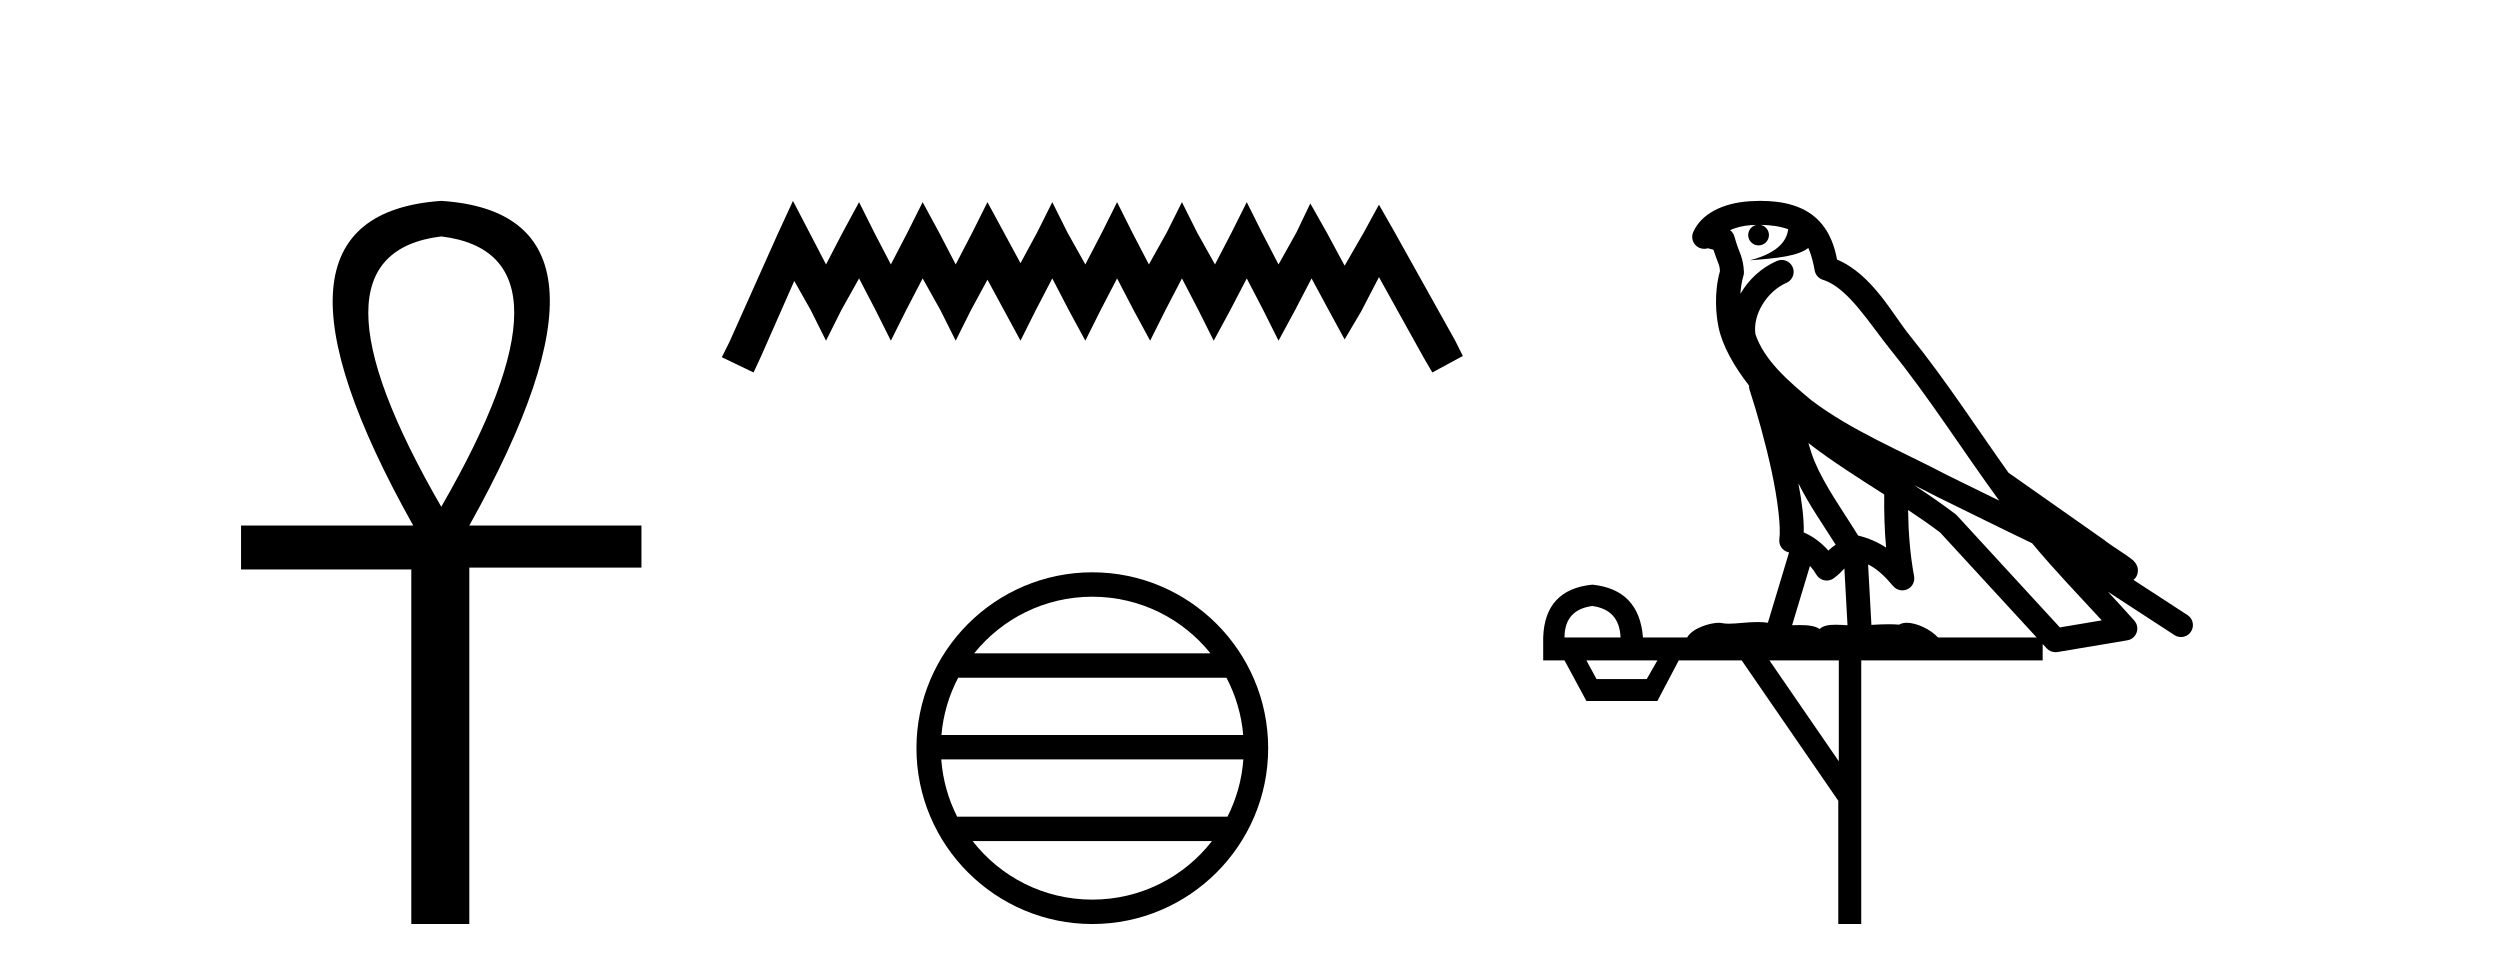
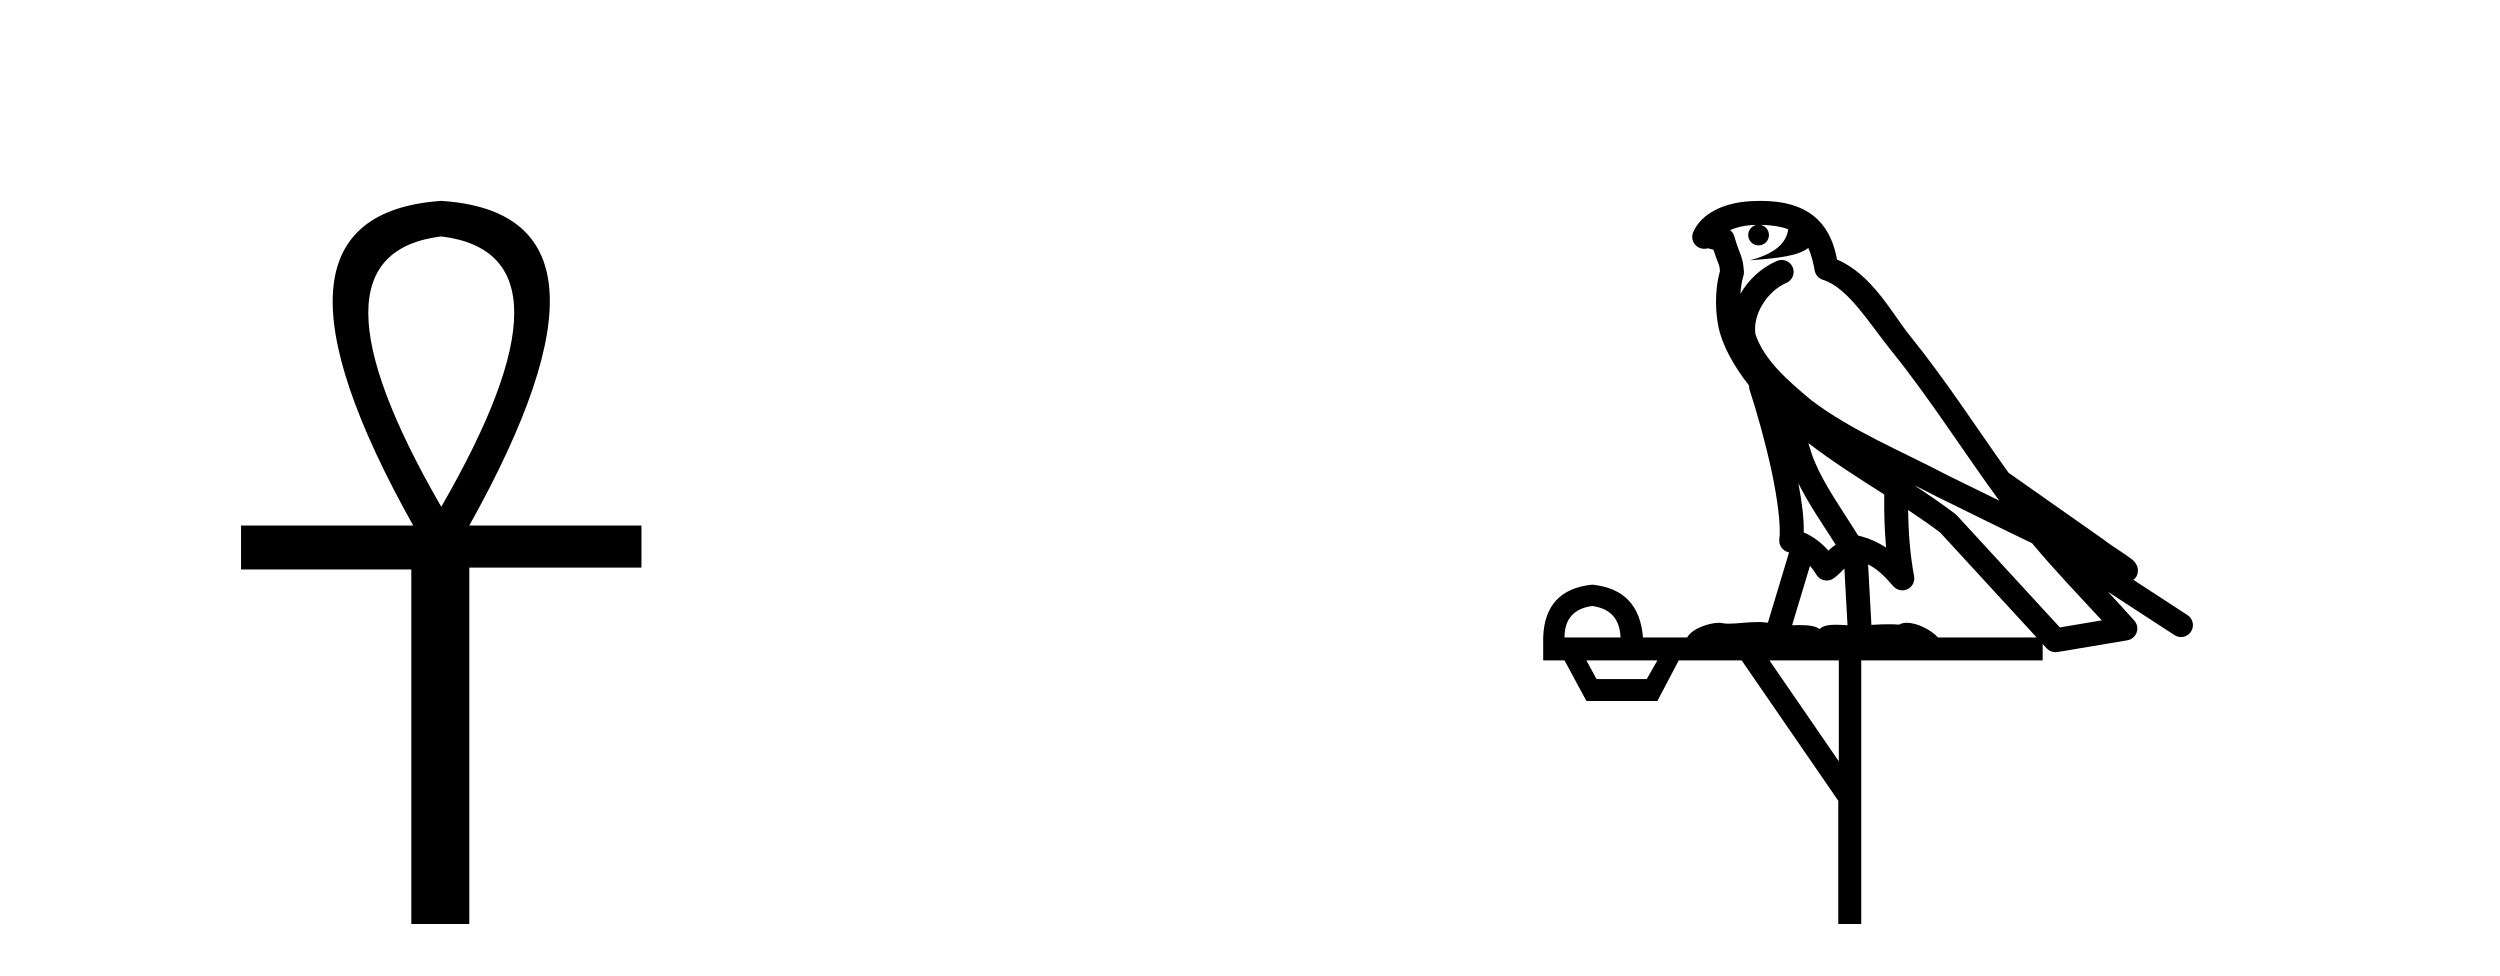
<svg xmlns="http://www.w3.org/2000/svg" width="105.0" height="41.0">
  <path d="M 18.533 9.93 Q 24.662 10.676 18.533 21.285 Q 12.403 10.676 18.533 9.93 ZM 18.533 8.437 Q 10.046 9.026 17.354 22.071 L 10.124 22.071 L 10.124 23.918 L 17.275 23.918 L 17.275 38.809 L 19.711 38.809 L 19.711 23.839 L 26.941 23.839 L 26.941 22.071 L 19.711 22.071 Q 27.02 8.987 18.533 8.437 Z" style="fill:#000000;stroke:none" />
-   <path d="M 33.305 8.437 L 32.665 9.825 L 30.636 14.363 L 30.316 15.003 L 31.65 15.644 L 31.971 14.95 L 33.359 11.8 L 34.053 13.028 L 34.693 14.309 L 35.334 13.028 L 36.081 11.693 L 36.775 13.028 L 37.416 14.309 L 38.057 13.028 L 38.751 11.693 L 39.498 13.028 L 40.139 14.309 L 40.779 13.028 L 41.473 11.747 L 42.167 13.028 L 42.861 14.309 L 43.502 13.028 L 44.196 11.693 L 44.89 13.028 L 45.584 14.309 L 46.224 13.028 L 46.918 11.693 L 47.612 13.028 L 48.306 14.309 L 48.947 13.028 L 49.641 11.693 L 50.335 13.028 L 50.976 14.309 L 51.67 13.028 L 52.364 11.693 L 53.058 13.028 L 53.698 14.309 L 54.392 13.028 L 55.086 11.693 L 55.834 13.081 L 56.474 14.256 L 57.168 13.081 L 57.916 11.64 L 59.784 15.003 L 60.158 15.644 L 61.439 14.95 L 61.119 14.309 L 58.556 9.718 L 57.916 8.597 L 57.275 9.771 L 56.474 11.159 L 55.727 9.771 L 55.033 8.544 L 54.446 9.771 L 53.698 11.106 L 53.004 9.771 L 52.364 8.49 L 51.723 9.771 L 51.029 11.106 L 50.282 9.771 L 49.641 8.49 L 49 9.771 L 48.253 11.106 L 47.559 9.771 L 46.918 8.49 L 46.278 9.771 L 45.584 11.106 L 44.836 9.771 L 44.196 8.49 L 43.555 9.771 L 42.861 11.053 L 42.167 9.771 L 41.473 8.49 L 40.833 9.771 L 40.139 11.106 L 39.445 9.771 L 38.751 8.49 L 38.11 9.771 L 37.416 11.106 L 36.722 9.771 L 36.081 8.49 L 35.387 9.771 L 34.693 11.106 L 33.999 9.771 L 33.305 8.437 Z" style="fill:#000000;stroke:none" />
-   <path d="M 45.877 25.062 C 47.886 25.062 49.675 25.99 50.84 27.44 L 40.915 27.44 C 42.08 25.99 43.869 25.062 45.877 25.062 ZM 51.512 28.465 C 51.895 29.195 52.141 30.008 52.215 30.87 L 39.54 30.87 C 39.614 30.008 39.86 29.195 40.243 28.465 ZM 52.221 31.895 C 52.159 32.756 51.925 33.568 51.555 34.299 L 40.2 34.299 C 39.83 33.568 39.596 32.756 39.533 31.895 ZM 50.904 35.324 C 49.741 36.822 47.923 37.784 45.877 37.784 C 43.831 37.784 42.013 36.822 40.85 35.324 ZM 45.877 24.037 C 41.806 24.037 38.491 27.352 38.491 31.424 C 38.491 35.495 41.806 38.809 45.877 38.809 C 49.949 38.809 53.263 35.495 53.263 31.424 C 53.263 27.352 49.949 24.037 45.877 24.037 Z" style="fill:#000000;stroke:none" />
  <path d="M 73.938 9.444 C 74.391 9.448 74.79 9.513 75.105 9.628 C 75.053 10.005 74.821 10.588 73.498 10.932 C 74.729 10.843 75.533 10.742 75.948 10.414 C 76.098 10.752 76.179 11.134 76.215 11.353 C 76.246 11.541 76.381 11.696 76.563 11.752 C 77.617 12.075 78.544 13.629 79.433 14.728 C 81.034 16.707 82.421 18.912 83.967 21.026 C 83.254 20.676 82.541 20.326 81.824 19.976 C 79.83 18.928 77.784 18.102 76.076 16.81 C 75.083 15.983 74.099 15.129 73.729 14.04 C 73.601 13.201 74.23 12.229 75.024 11.883 C 75.241 11.792 75.366 11.563 75.325 11.332 C 75.284 11.1 75.087 10.928 74.852 10.918 C 74.845 10.918 74.838 10.918 74.83 10.918 C 74.759 10.918 74.688 10.933 74.623 10.963 C 73.987 11.24 73.443 11.735 73.098 12.342 C 73.114 12.085 73.151 11.822 73.224 11.585 C 73.241 11.529 73.248 11.47 73.245 11.411 C 73.228 11.099 73.175 10.882 73.107 10.698 C 73.038 10.514 72.964 10.35 72.841 9.924 C 72.811 9.821 72.749 9.73 72.664 9.665 C 72.9 9.561 73.197 9.477 73.554 9.454 C 73.626 9.449 73.695 9.449 73.765 9.447 L 73.765 9.447 C 73.57 9.49 73.424 9.664 73.424 9.872 C 73.424 10.112 73.619 10.307 73.86 10.307 C 74.1 10.307 74.296 10.112 74.296 9.872 C 74.296 9.658 74.141 9.481 73.938 9.444 ZM 75.952 18.609 C 76.973 19.396 78.066 20.083 79.138 20.769 C 79.129 21.509 79.148 22.253 79.216 22.999 C 78.868 22.771 78.484 22.6 78.04 22.492 C 77.38 21.42 76.656 20.432 76.214 19.384 C 76.122 19.167 76.036 18.896 75.952 18.609 ZM 75.532 20.299 C 75.992 21.223 76.58 22.054 77.098 22.877 C 76.999 22.944 76.909 23.014 76.838 23.082 C 76.819 23.099 76.809 23.111 76.792 23.128 C 76.507 22.8 76.159 22.534 75.757 22.361 C 75.772 21.773 75.677 21.065 75.532 20.299 ZM 80.393 20.376 L 80.393 20.376 C 80.722 20.539 81.049 20.703 81.371 20.872 C 81.375 20.874 81.38 20.876 81.384 20.878 C 82.701 21.52 84.016 22.18 85.348 22.816 C 86.287 23.947 87.3 24.996 88.275 26.055 C 87.688 26.154 87.101 26.252 86.514 26.351 C 85.073 24.783 83.632 23.216 82.19 21.648 C 82.17 21.626 82.148 21.606 82.124 21.588 C 81.561 21.162 80.979 20.763 80.393 20.376 ZM 76.019 23.766 C 76.117 23.877 76.208 24.001 76.292 24.141 C 76.364 24.261 76.484 24.345 76.622 24.373 C 76.655 24.38 76.688 24.383 76.722 24.383 C 76.827 24.383 76.93 24.35 77.016 24.288 C 77.227 24.135 77.355 23.989 77.464 23.876 L 77.595 26.261 C 77.426 26.25 77.255 26.239 77.095 26.239 C 76.814 26.239 76.566 26.275 76.424 26.42 C 76.255 26.29 75.95 26.253 75.573 26.253 C 75.476 26.253 75.374 26.256 75.268 26.26 L 76.019 23.766 ZM 66.876 25.452 C 67.638 25.556 68.034 25.997 68.063 26.774 L 65.71 26.774 C 65.71 25.997 66.099 25.556 66.876 25.452 ZM 80.14 21.42 L 80.14 21.42 C 80.602 21.727 81.054 22.039 81.486 22.365 C 82.837 23.835 84.189 25.304 85.54 26.774 L 81.396 26.774 C 81.107 26.454 80.521 26.157 80.086 26.157 C 79.963 26.157 79.851 26.181 79.763 26.235 C 79.625 26.223 79.48 26.218 79.33 26.218 C 79.095 26.218 78.849 26.23 78.599 26.245 L 78.46 23.705 L 78.46 23.705 C 78.838 23.898 79.146 24.18 79.515 24.618 C 79.613 24.734 79.754 24.796 79.899 24.796 C 79.971 24.796 80.044 24.78 80.113 24.748 C 80.319 24.651 80.433 24.427 80.392 24.203 C 80.222 23.286 80.153 22.359 80.14 21.42 ZM 69.61 27.738 L 69.162 28.522 L 67.055 28.522 L 66.629 27.738 ZM 77.23 27.738 L 77.23 31.974 L 74.317 27.738 ZM 73.95 8.437 C 73.934 8.437 73.917 8.437 73.901 8.437 C 73.765 8.438 73.628 8.443 73.49 8.452 L 73.49 8.452 C 72.319 8.528 71.44 9.003 71.115 9.749 C 71.039 9.923 71.068 10.125 71.19 10.271 C 71.286 10.387 71.428 10.451 71.575 10.451 C 71.613 10.451 71.652 10.447 71.69 10.438 C 71.72 10.431 71.726 10.427 71.731 10.427 C 71.738 10.427 71.744 10.432 71.782 10.441 C 71.819 10.449 71.881 10.467 71.964 10.489 C 72.056 10.772 72.126 10.942 72.166 11.049 C 72.211 11.17 72.226 11.213 72.238 11.386 C 71.977 12.318 72.078 13.254 72.176 13.729 C 72.336 14.516 72.824 15.378 73.46 16.194 C 73.458 16.255 73.464 16.316 73.484 16.375 C 73.792 17.319 74.152 18.6 74.409 19.795 C 74.665 20.99 74.802 22.136 74.733 22.638 C 74.697 22.892 74.86 23.132 75.109 23.194 C 75.12 23.197 75.13 23.201 75.14 23.203 L 74.251 26.155 C 74.107 26.133 73.96 26.126 73.814 26.126 C 73.382 26.126 72.955 26.195 72.612 26.195 C 72.499 26.195 72.395 26.187 72.303 26.167 C 72.272 26.16 72.233 26.157 72.188 26.157 C 71.83 26.157 71.08 26.375 70.86 26.774 L 69.005 26.774 C 68.9 25.429 68.191 24.69 66.876 24.555 C 65.546 24.69 64.859 25.429 64.814 26.774 L 64.814 27.738 L 65.71 27.738 L 66.629 29.441 L 69.61 29.441 L 70.507 27.738 L 73.151 27.738 L 77.208 33.632 L 77.208 38.809 L 78.172 38.809 L 78.172 27.738 L 85.792 27.738 L 85.792 27.048 C 85.848 27.109 85.904 27.17 85.96 27.23 C 86.056 27.335 86.19 27.392 86.329 27.392 C 86.357 27.392 86.384 27.39 86.412 27.386 C 87.391 27.221 88.369 27.057 89.348 26.893 C 89.529 26.863 89.678 26.737 89.739 26.564 C 89.8 26.392 89.762 26.2 89.64 26.064 C 89.274 25.655 88.904 25.253 88.533 24.854 L 88.533 24.854 L 91.328 26.674 C 91.412 26.729 91.507 26.756 91.601 26.756 C 91.765 26.756 91.926 26.675 92.022 26.527 C 92.173 26.295 92.108 25.984 91.875 25.833 L 89.606 24.356 C 89.654 24.317 89.7 24.268 89.735 24.202 C 89.816 24.047 89.795 23.886 89.768 23.803 C 89.741 23.72 89.711 23.679 89.688 23.647 C 89.594 23.519 89.546 23.498 89.479 23.446 C 89.413 23.395 89.339 23.343 89.258 23.288 C 89.097 23.178 88.911 23.056 88.751 22.949 C 88.59 22.842 88.44 22.73 88.435 22.726 C 88.42 22.711 88.403 22.698 88.386 22.686 C 87.048 21.745 85.709 20.805 84.372 19.865 C 84.368 19.862 84.363 19.86 84.359 19.857 C 83 17.95 81.713 15.95 80.213 14.096 C 79.483 13.194 78.631 11.524 77.155 10.901 C 77.074 10.459 76.891 9.754 76.339 9.217 C 75.744 8.638 74.882 8.437 73.95 8.437 Z" style="fill:#000000;stroke:none" />
</svg>